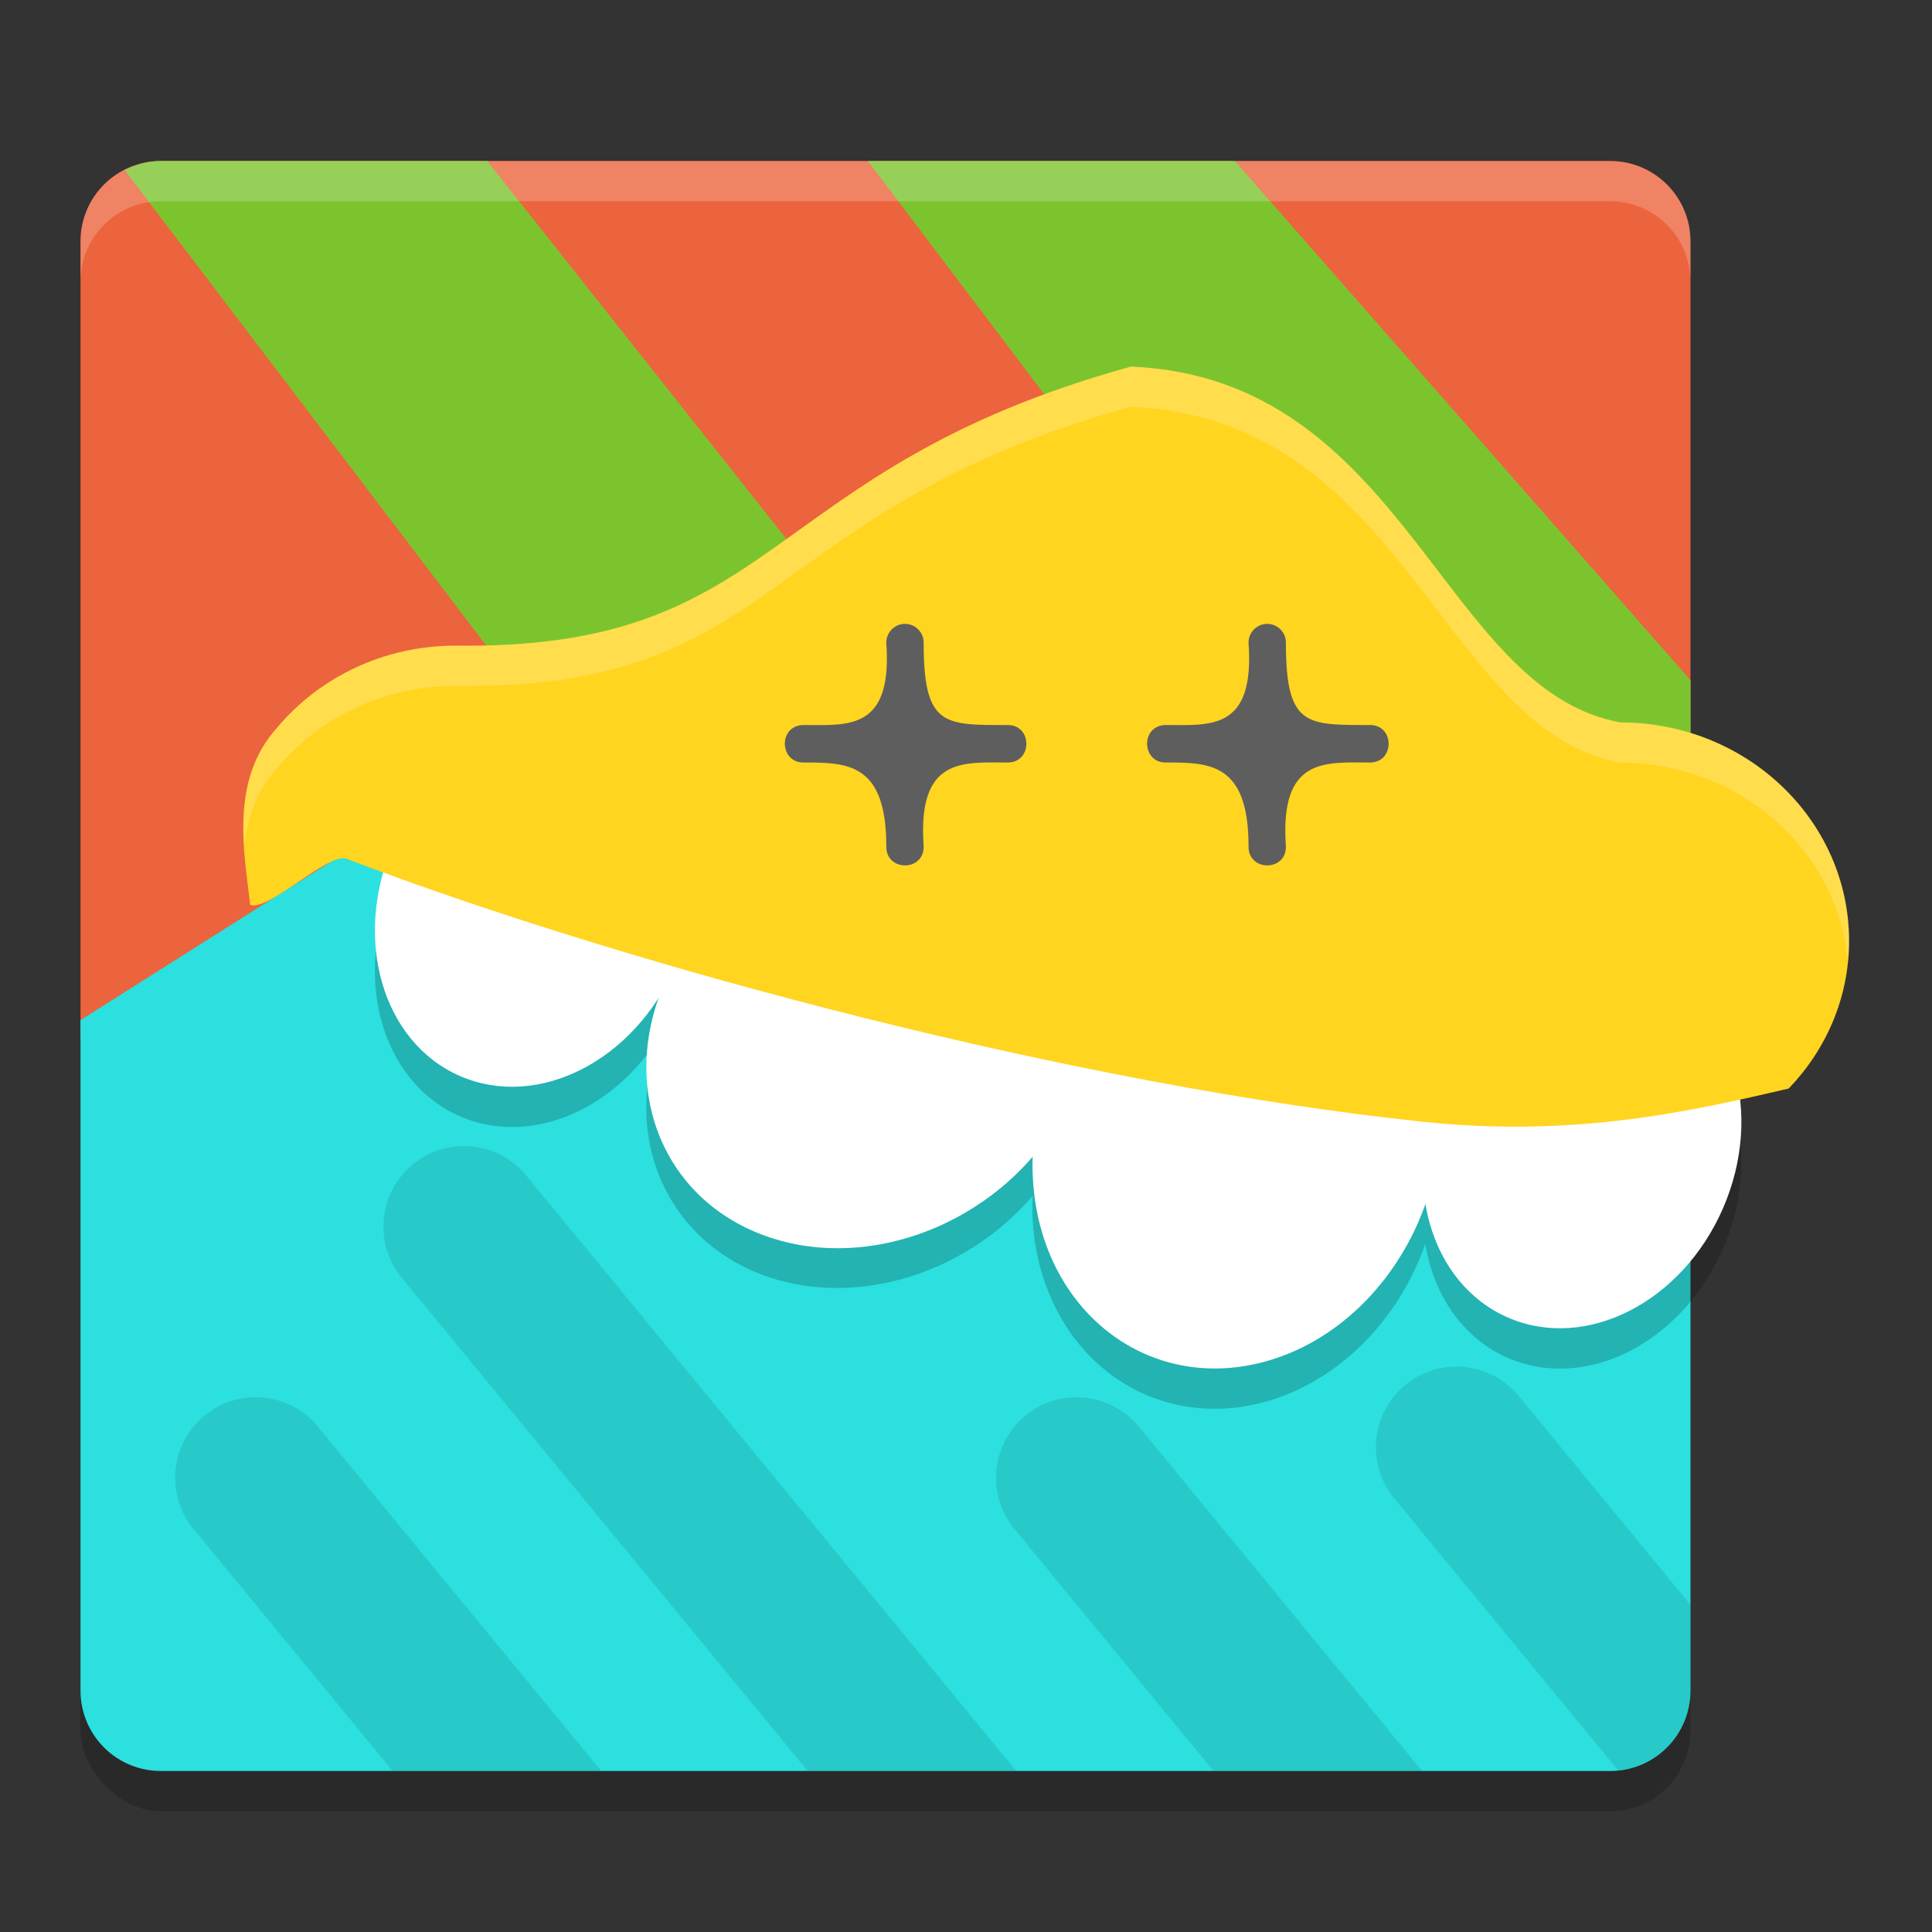
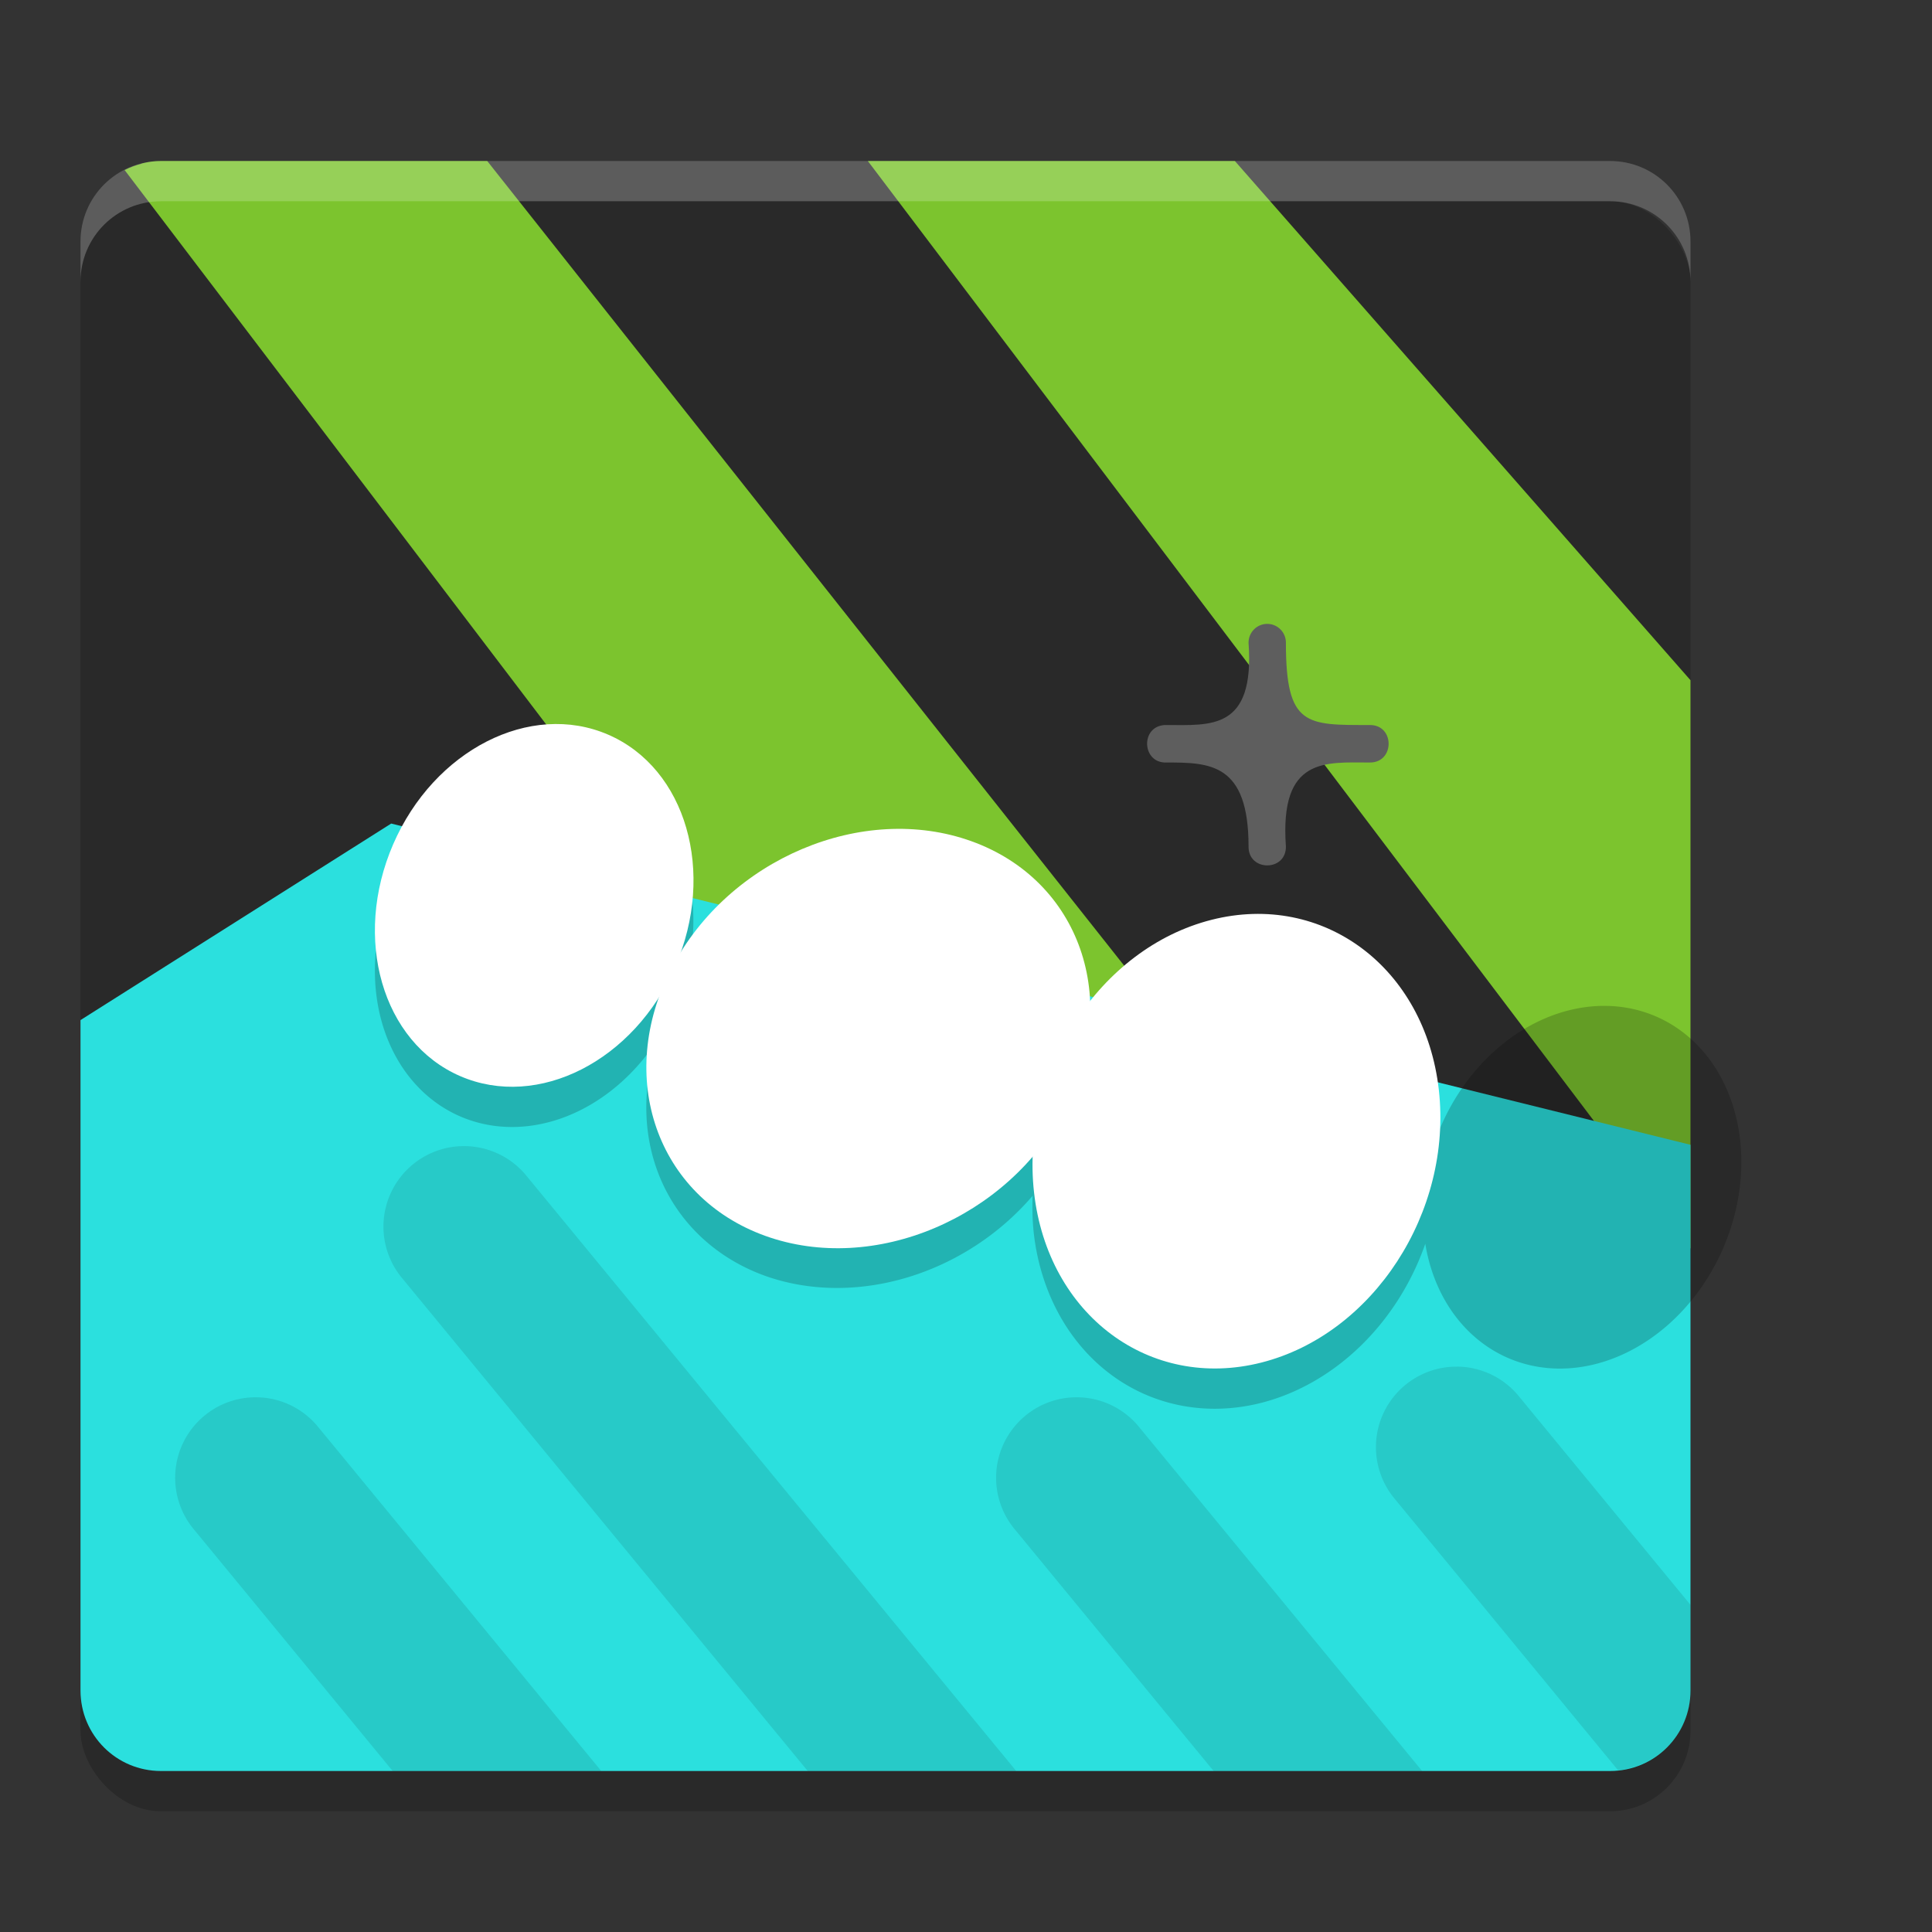
<svg xmlns="http://www.w3.org/2000/svg" width="48" height="48" version="1.1">
  <rect width="100%" height="100%" fill="#333333" stroke="none" />
  <rect style="opacity:0.2" width="40" height="40" x="2" y="5" rx="2" ry="2" />
-   <path style="fill:#eb643d" d="m 4,4 h 36 c 1.108,0 2,0.892 2,2 v 24.516 l -5.719,7.971 c -0.646,0.9 -2.118,2.498 -3.225,2.49 L 11.108,40.814 C 10,40.805 6.397,40.776 6.085,39.712 L 2,25.778 V 6 C 2,4.892 2.892,4 4,4 Z" />
  <path style="fill:#7cc42e" d="m 4,4 c -0.161,0 -0.316,0.021 -0.465,0.059 -0.01,0.002 -0.018,0.007 -0.027,0.01 -0.144,0.039 -0.282,0.09 -0.412,0.156 L 28.529,37.67 35.943,34.115 12.105,4 Z M 21.561,4 42,31.021 V 16.9 L 30.68,4 Z" />
  <path style="fill:#2be0de" d="M 9.719,20.461 2,25.344 V 42 c 0,1.108 0.892,2 2,2 h 36 c 1.108,0 2,-0.892 2,-2 V 28.442 Z" />
  <path style="opacity:0.2" d="m 13.717,18.991 a 3.819,4.623 23.444 0 0 -3.949,2.984 3.819,4.623 23.444 0 0 1.666,5.762 3.819,4.623 23.444 0 0 4.924,-1.939 4.946,5.752 56.175 0 0 2.646,5.898 4.946,5.752 56.175 0 0 6.652,-1.988 4.946,5.752 22.173 0 0 0.027,0.922 4.946,5.752 22.173 0 0 5.646,4.225 4.946,5.752 22.173 0 0 4.082,-3.953 3.819,4.623 23.444 0 0 2.055,2.836 3.819,4.623 23.444 0 0 5.344,-2.723 3.819,4.623 23.444 0 0 -1.664,-5.76 3.819,4.623 23.444 0 0 -5.344,2.721 3.819,4.623 23.444 0 0 -0.057,0.141 4.946,5.752 22.173 0 0 -0.002,-0.035 4.946,5.752 22.173 0 0 -5.648,-4.223 4.946,5.752 22.173 0 0 -3.023,2.025 4.946,5.752 56.175 0 0 -2.941,-3.996 4.946,5.752 56.175 0 0 -7.205,2.734 3.819,4.623 23.444 0 0 -1.814,-5.367 3.819,4.623 23.444 0 0 -1.395,-0.264 z" />
  <ellipse style="fill:#ffffff" cx="21.126" cy="15.357" rx="3.819" ry="4.623" transform="rotate(23.444)" />
  <ellipse style="fill:#ffffff" cx="31.353" cy="17.126" rx="5.189" ry="5.533" transform="matrix(0.941,0.339,-0.463,0.886,0,0)" />
  <ellipse style="fill:#ffffff" cx="27.615" cy="35.358" rx="5.189" ry="5.533" transform="matrix(0.969,-0.246,0.112,0.994,0,0)" />
-   <ellipse style="fill:#ffffff" cx="47.398" cy="10.504" rx="3.819" ry="4.623" transform="rotate(23.444)" />
-   <path style="fill:#ffd520" d="M 28.1,9.108 C 18.82,11.672 19.466,16.147 11.318,16.041 9.526,16.041 7.929,16.835 6.889,18.074 5.69,19.397 6.073,21.202 6.216,22.479 6.659,22.661 8.158,21.166 8.609,21.337 15.829,24.082 26.849,26.976 35.364,27.871 c 3.76,0.395 6.636,-0.258 9.075,-0.826 0.929,-0.966 1.5,-2.252 1.5,-3.668 3.46e-4,-2.997 -2.542,-5.427 -5.678,-5.428 -4.433,-0.795 -5.344,-8.55 -12.162,-8.841 z" />
-   <path style="fill:#5e5e5e" d="m 22.479,15.5 c -0.257,0.003 -0.463,0.215 -0.459,0.473 0.156,2.18 -0.949,2.04 -2.032,2.04 -0.016,-8e-4 -0.031,-8e-4 -0.047,0 -0.619,0.032 -0.572,0.962 0.047,0.931 1.076,0 2.032,0.022 2.032,2.085 -0.009,0.629 0.937,0.629 0.928,0 -0.16,-2.231 0.984,-2.085 2.081,-2.085 0.628,0.009 0.628,-0.94 0,-0.931 -1.573,0 -2.081,0.037 -2.081,-2.04 0.004,-0.262 -0.208,-0.476 -0.469,-0.473 z" />
  <path style="opacity:0.2;fill:#ffffff" d="M 4,4 C 2.892,4 2,4.892 2,6 V 7 C 2,5.892 2.892,5 4,5 h 36 c 1.108,0 2,0.892 2,2 V 6 C 42,4.892 41.108,4 40,4 Z" />
  <path style="fill:#5e5e5e" d="m 31.479,15.5 c -0.257,0.003 -0.463,0.215 -0.459,0.473 0.156,2.18 -0.949,2.04 -2.032,2.04 -0.016,-8e-4 -0.031,-8e-4 -0.047,0 -0.619,0.032 -0.572,0.962 0.047,0.931 1.076,0 2.032,0.022 2.032,2.085 -0.009,0.629 0.937,0.629 0.928,0 -0.16,-2.231 0.984,-2.085 2.081,-2.085 0.628,0.009 0.628,-0.94 0,-0.931 -1.573,0 -2.081,0.037 -2.081,-2.04 0.004,-0.262 -0.208,-0.476 -0.469,-0.473 z" />
  <path style="opacity:0.1" d="m 11.521,28.475 a 2,2 0 0 0 -1.52,3.293 L 20.068,44 h 5.18 L 13.09,29.225 a 2,2 0 0 0 -1.568,-0.75 z m 24.658,5.479 a 2,2 0 0 0 -1.52,3.293 l 5.541,6.734 C 41.213,43.879 42,43.039 42,42 V 39.873 L 37.748,34.705 A 2,2 0 0 0 36.18,33.953 Z M 6.346,34.715 A 2,2 0 0 0 4.826,38.008 L 9.756,44 H 14.938 L 7.916,35.467 A 2,2 0 0 0 6.346,34.715 Z m 20.396,0 a 2,2 0 0 0 -1.52,3.293 L 30.152,44 h 5.18 l -7.021,-8.533 a 2,2 0 0 0 -1.568,-0.752 z" />
-   <path style="opacity:0.2;fill:#ffffff" d="m 28.1,9.107 c -9.279,2.564 -8.633,7.04 -16.781,6.934 -1.792,1.98e-4 -3.39,0.794 -4.43,2.033 -0.794,0.876 -0.877,1.955 -0.812,2.961 0.068,-0.69 0.28,-1.373 0.812,-1.961 1.04,-1.239 2.638,-2.033 4.43,-2.033 8.148,0.106 7.502,-4.37 16.781,-6.934 6.818,0.292 7.729,8.047 12.162,8.842 2.967,3.28e-4 5.399,2.177 5.652,4.949 0.017,-0.171 0.025,-0.346 0.025,-0.521 3.46e-4,-2.997 -2.542,-5.427 -5.678,-5.428 -4.433,-0.795 -5.344,-8.55 -12.162,-8.842 z" />
</svg>